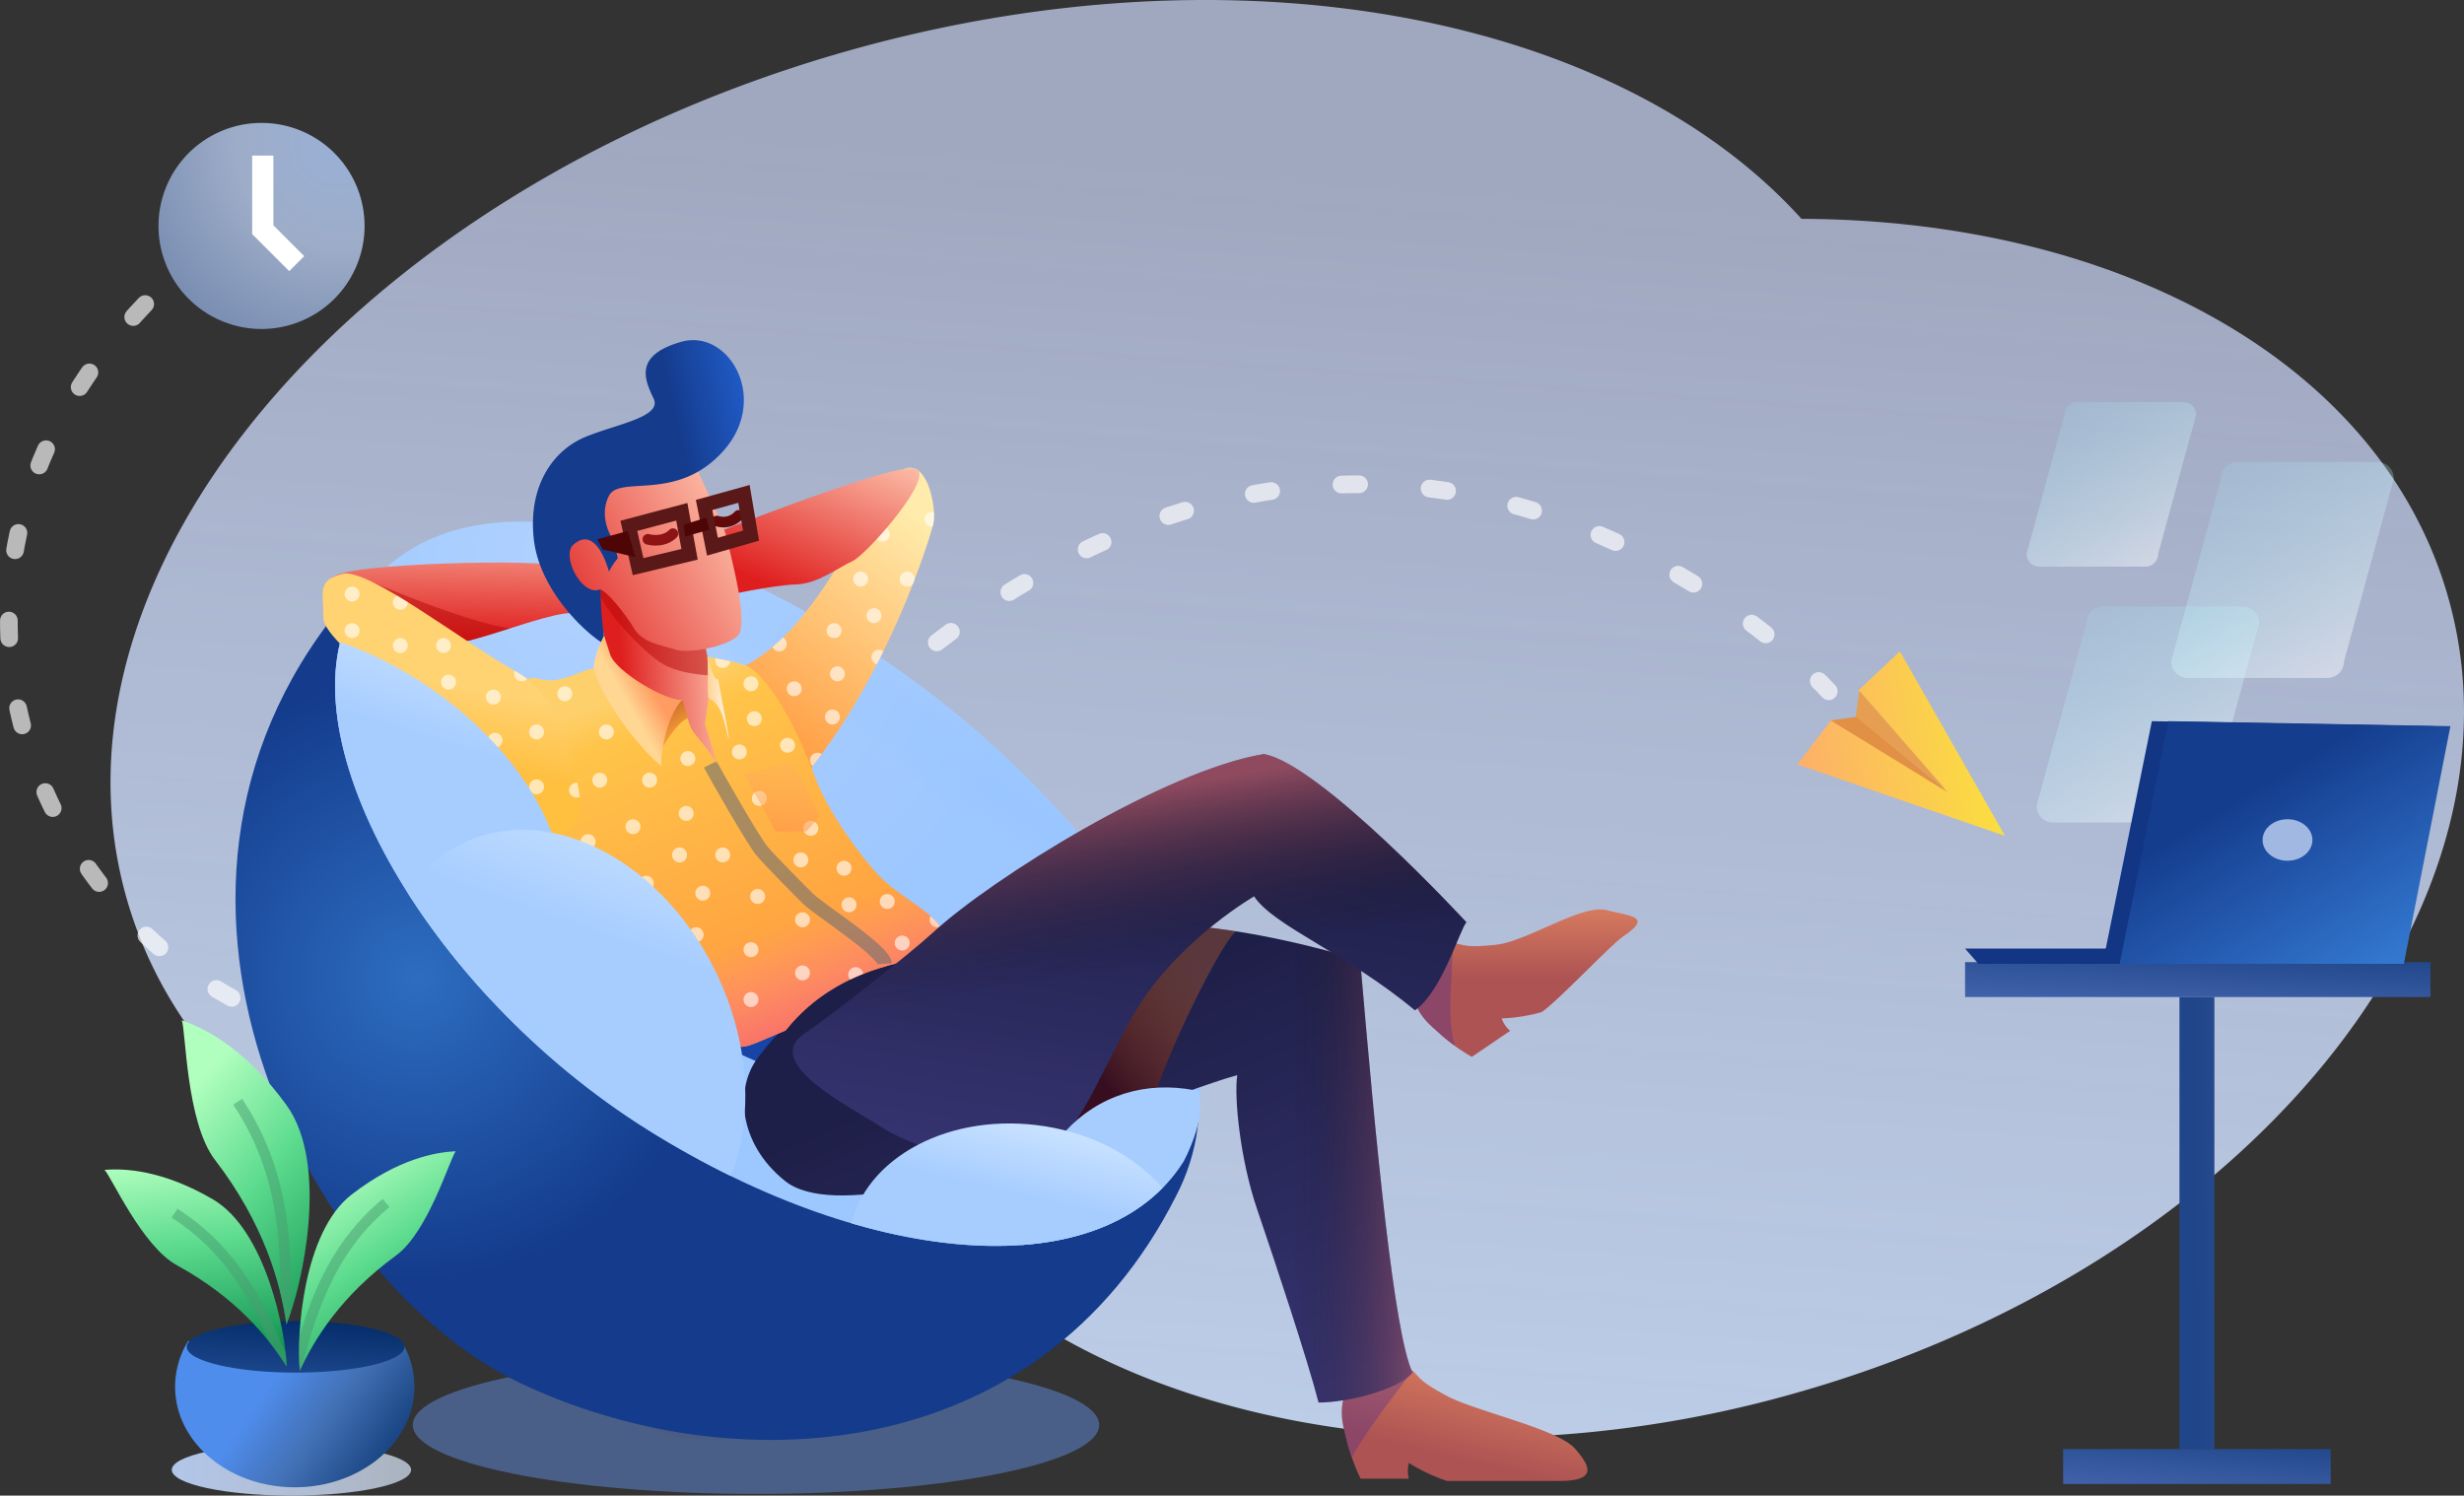
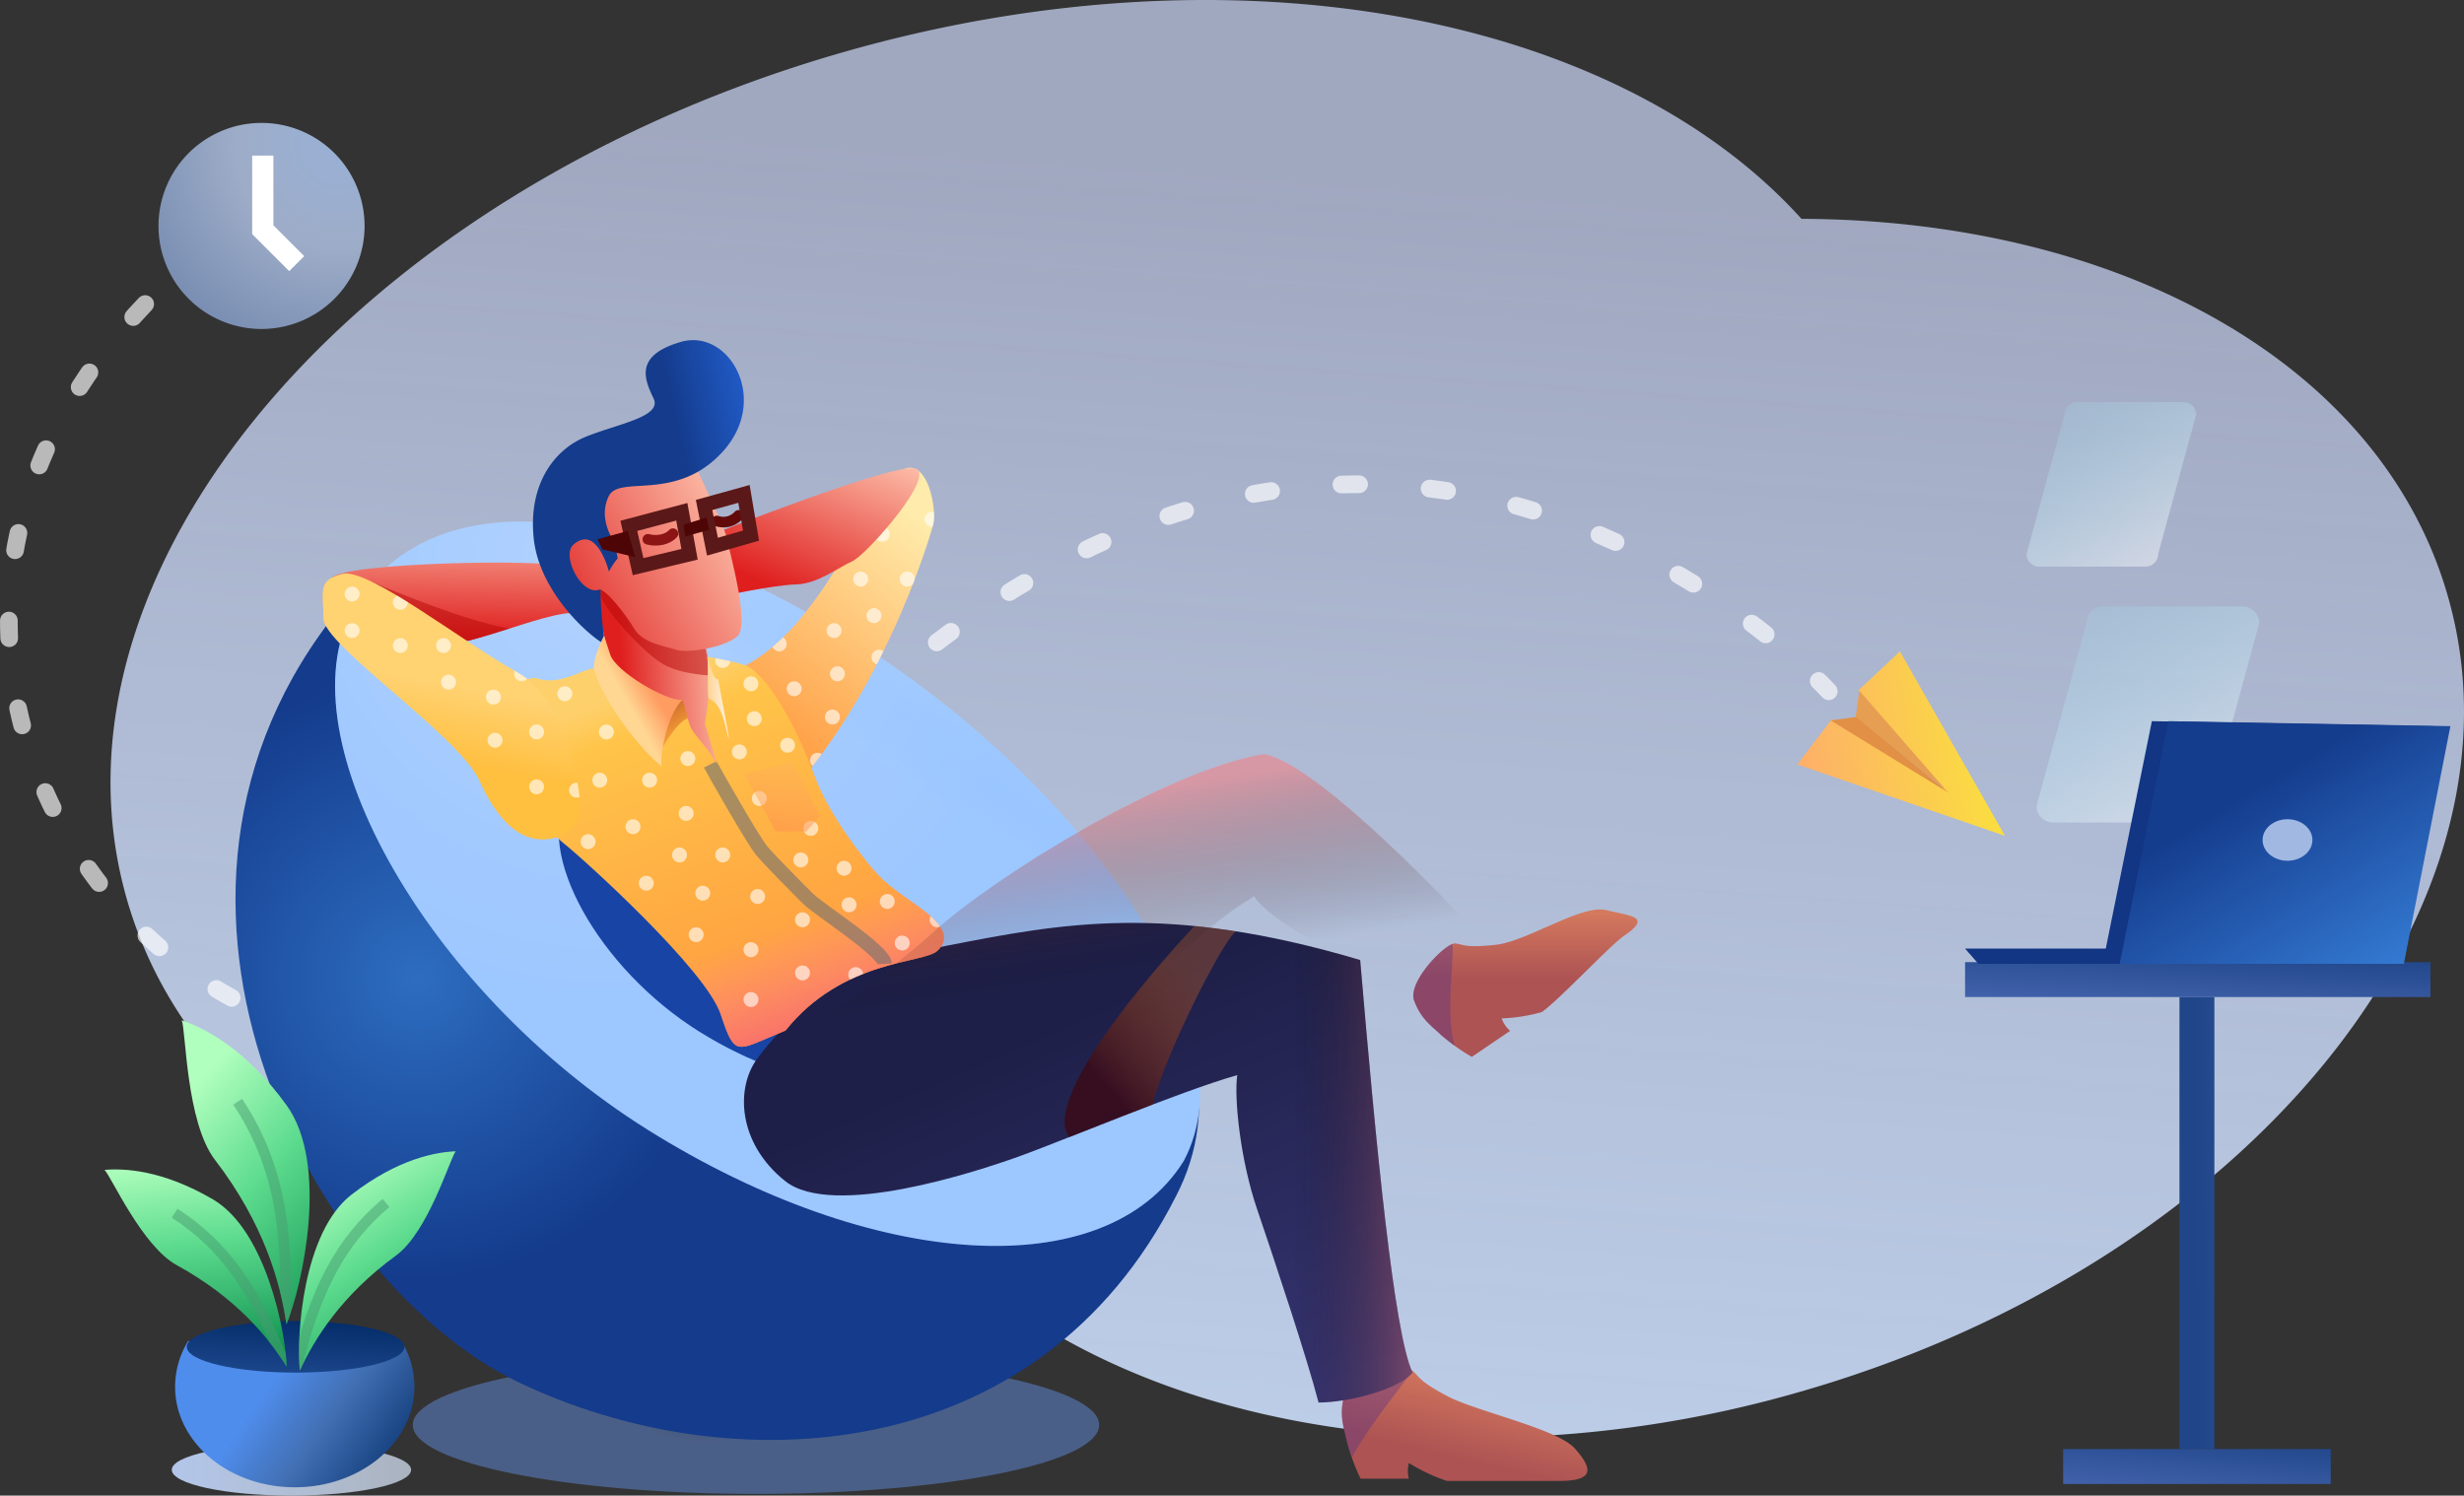
<svg xmlns="http://www.w3.org/2000/svg" xmlns:xlink="http://www.w3.org/1999/xlink" width="697.48" height="423.393" viewBox="0 0 697.48 423.393">
  <rect x="0" y="0" width="697.48" height="423.393" fill="#333333" stroke="none" />
  <defs>
    <linearGradient id="linear-gradient" x1="0.943" y1="1.007" x2="0.369" y2="0.31" gradientUnits="objectBoundingBox">
      <stop offset="0" stop-color="#367ed7" />
      <stop offset="1" stop-color="#153d8e" />
    </linearGradient>
    <linearGradient id="linear-gradient-2" x1="0.949" y1="-0.247" x2="0.422" y2="0.786" gradientUnits="objectBoundingBox">
      <stop offset="0" stop-color="#ef9265" />
      <stop offset="1" stop-color="#ad5353" />
    </linearGradient>
    <linearGradient id="linear-gradient-3" x1="0.984" y1="-0.233" x2="0.984" y2="0.487" xlink:href="#linear-gradient-2" />
    <linearGradient id="linear-gradient-4" x1="0.902" y1="0.119" x2="0.576" y2="0.903" gradientUnits="objectBoundingBox">
      <stop offset="0" stop-color="#ffebab" />
      <stop offset="1" stop-color="#ff9e43" />
    </linearGradient>
    <linearGradient id="linear-gradient-5" x1="1.021" y1="0.075" x2="0.178" y2="0.161" gradientUnits="objectBoundingBox">
      <stop offset="0" stop-color="#ffccb5" />
      <stop offset="1" stop-color="#df1e1e" />
    </linearGradient>
    <linearGradient id="linear-gradient-6" x1="0.61" y1="-0.674" x2="0.515" y2="0.812" xlink:href="#linear-gradient-5" />
    <linearGradient id="linear-gradient-7" x1="0.972" y1="0.502" x2="0.925" y2="0.777" gradientUnits="objectBoundingBox">
      <stop offset="0" stop-color="#ffd272" />
      <stop offset="1" stop-color="#ffbf3f" />
    </linearGradient>
    <linearGradient id="linear-gradient-8" x1="1.007" y1="1.011" x2="0.229" y2="0.678" gradientUnits="objectBoundingBox">
      <stop offset="0" stop-color="#002964" />
      <stop offset="0.627" stop-color="#4270b4" />
      <stop offset="1" stop-color="#4f8ded" />
    </linearGradient>
    <linearGradient id="linear-gradient-9" x1="0.784" y1="-0.032" x2="0.4" y2="1.525" gradientUnits="objectBoundingBox">
      <stop offset="0" stop-color="#032b67" />
      <stop offset="1" stop-color="#26529b" />
    </linearGradient>
    <linearGradient id="linear-gradient-10" x1="0.392" y1="0.046" x2="0.917" y2="1.011" gradientUnits="objectBoundingBox">
      <stop offset="0" stop-color="#b1ffbe" />
      <stop offset="0.444" stop-color="#5cdb8e" />
      <stop offset="1" stop-color="#149654" />
    </linearGradient>
    <linearGradient id="linear-gradient-11" x1="0.797" y1="-0.11" x2="0.918" y2="0.898" xlink:href="#linear-gradient-10" />
    <linearGradient id="linear-gradient-12" x1="0.322" y1="0.038" x2="0.788" y2="1.009" xlink:href="#linear-gradient-10" />
    <radialGradient id="radial-gradient" cx="53.053" cy="7.253" r="71.694" gradientUnits="userSpaceOnUse">
      <stop offset="0" stop-color="#b2d0ff" />
      <stop offset="0.409" stop-color="#b8cbed" />
      <stop offset="1" stop-color="#7c98ca" />
    </radialGradient>
    <linearGradient id="linear-gradient-13" x1="0.303" y1="1" x2="0.406" y2="0.147" gradientUnits="objectBoundingBox">
      <stop offset="0" stop-color="#bdcee8" />
      <stop offset="1" stop-color="#d1dcff" stop-opacity="0.69" />
    </linearGradient>
    <linearGradient id="linear-gradient-14" x1="0.299" y1="-0.02" x2="0.857" y2="0.913" gradientUnits="objectBoundingBox">
      <stop offset="0" stop-color="#9ff3ff" stop-opacity="0.153" />
      <stop offset="1" stop-color="#fff" stop-opacity="0.459" />
    </linearGradient>
    <linearGradient id="linear-gradient-15" x1="0.302" y1="-0.015" x2="0.862" y2="0.902" xlink:href="#linear-gradient-14" />
    <linearGradient id="linear-gradient-16" x1="0.302" y1="-0.015" x2="0.862" y2="0.909" xlink:href="#linear-gradient-14" />
    <linearGradient id="linear-gradient-17" x1="7.405" y1="-0.003" x2="0.524" y2="1.003" gradientUnits="objectBoundingBox">
      <stop offset="0" stop-color="#5270bc" />
      <stop offset="1" stop-color="#204689" />
    </linearGradient>
    <linearGradient id="linear-gradient-18" x1="-0.27" y1="1.764" x2="1.1" y2="-0.095" xlink:href="#linear-gradient-17" />
    <linearGradient id="linear-gradient-19" x1="-0.263" y1="1.734" x2="1.096" y2="-0.048" xlink:href="#linear-gradient-17" />
    <clipPath id="clip-path">
      <path id="Shape_9" data-name="Shape 9" d="M1,70.687,14.825,2l79.8,1.411L81.448,70.687Z" transform="translate(-1 -2)" fill="url(#linear-gradient)" />
    </clipPath>
    <linearGradient id="linear-gradient-21" x1="-0.008" y1="0.721" x2="1.071" y2="0.57" gradientUnits="objectBoundingBox">
      <stop offset="0" stop-color="#fdae6b" />
      <stop offset="1" stop-color="#fae539" />
    </linearGradient>
    <radialGradient id="radial-gradient-2" cx="85.742" cy="-6.281" r="171.667" gradientTransform="translate(66.944 -6.616) scale(0.201 0.201)" gradientUnits="userSpaceOnUse">
      <stop offset="0" />
      <stop offset="1" stop-color="#6c9dff" />
    </radialGradient>
    <radialGradient id="radial-gradient-3" cx="140.961" cy="148.701" r="91.755" gradientTransform="translate(3.458 7.731) scale(0.939 0.939)" gradientUnits="userSpaceOnUse">
      <stop offset="0" stop-color="#2d6dc0" />
      <stop offset="1" stop-color="#143b8c" />
    </radialGradient>
    <radialGradient id="radial-gradient-4" cx="118.187" cy="42.886" r="148.935" gradientTransform="translate(13.491 2.441) scale(0.837 0.837)" gradientUnits="userSpaceOnUse">
      <stop offset="0" stop-color="#bddaff" />
      <stop offset="1" stop-color="#a7cdff" />
    </radialGradient>
    <linearGradient id="linear-gradient-22" x1="0.732" y1="0.273" x2="0.644" y2="0.394" gradientUnits="objectBoundingBox">
      <stop offset="0" stop-color="#a7cdff" stop-opacity="0.502" />
      <stop offset="1" stop-color="#5ca2ff" stop-opacity="0.137" />
    </linearGradient>
    <clipPath id="clip-path-2">
      <path id="Path_17" data-name="Path 17" d="M4.523,24.774c-.93-4.242-2.33-7.4-.93-13.123S21.1,2.679,23.128,4.513s1.7,2.816,9.751,7.091S64,20.851,68.939,26.4s5.858,9.212-4.406,9.212H32.785a50.369,50.369,0,0,1-10.809-5.089,8.584,8.584,0,0,0,0,4.435H8.3A59.412,59.412,0,0,1,4.523,24.774Z" transform="translate(-3 -4)" fill="url(#linear-gradient-2)" />
    </clipPath>
    <clipPath id="clip-path-3">
      <path id="Path_17_Copy" data-name="Path 17 Copy" d="M13.054,40c-3.03-2.86-5.845-4.606-7.826-9.9s9.053-16.545,11.657-16.187,2.871,1.314,11.571.363,24.261-11.532,31.177-9.8,13.124,1.768,4.975,7.3c-3.83,2.6-18.66,18.448-23.263,21.573a48.457,48.457,0,0,1-11.331,1.793,8.228,8.228,0,0,0,2.4,3.515l-10.856,7.37A57.06,57.06,0,0,1,13.054,40Z" transform="translate(-4.991 -4.287)" fill="url(#linear-gradient-3)" />
    </clipPath>
    <clipPath id="clip-path-4">
      <path id="Mask" d="M6.939,71.5C28.082,60.24,40.13,27.374,48.863,18.133s12.589,8.439,11.145,13.644-12.086,40.191-34.3,68.446C25.707,118.683,4.207,86.309,6.939,71.5Z" transform="translate(-6.699 -15.504)" fill="url(#linear-gradient-4)" />
    </clipPath>
    <linearGradient id="linear-gradient-26" x1="1.106" y1="-0.049" x2="0.429" y2="1.018" xlink:href="#linear-gradient-5" />
    <linearGradient id="linear-gradient-27" x1="0.922" y1="0.949" x2="0.494" y2="0.228" gradientUnits="objectBoundingBox">
      <stop offset="0" stop-color="#363471" />
      <stop offset="1" stop-color="#1e1f48" />
    </linearGradient>
    <linearGradient id="linear-gradient-28" x1="1.038" y1="0.241" x2="0.821" y2="0.241" gradientUnits="objectBoundingBox">
      <stop offset="0" stop-color="#ff7575" stop-opacity="0.502" />
      <stop offset="1" stop-opacity="0" />
    </linearGradient>
    <clipPath id="clip-path-5">
      <path id="Union_4" data-name="Union 4" d="M145.26,81.063A118.078,118.078,0,0,1,139.4,47.284a29.358,29.358,0,0,1,.245-4.19c-16.488,4.684-50.262,18.922-62.1,23.14S25.072,83.824,11.625,73.058C3.4,66.478,0,58.095,0,50.675A20.654,20.654,0,0,1,3.773,38.4C9.931,30.092,25.007,12.763,57.461,6.45s62.262-12.207,116.973,4.068c4.5,52.825,9.638,106.011,14.818,116.782-3.951,4.808-18.225,8.482-26.6,8.482C159.615,123.889,150.1,95.235,145.26,81.063Z" transform="translate(0 0)" fill="none" />
    </clipPath>
    <linearGradient id="linear-gradient-29" x1="0.502" y1="1" x2="1.005" y2="0.39" gradientUnits="objectBoundingBox">
      <stop offset="0" stop-color="#430000" />
      <stop offset="1" stop-color="#ff7c1a" stop-opacity="0.435" />
    </linearGradient>
    <clipPath id="clip-path-6">
      <path id="Path_4" data-name="Path 4" d="M7.842,32.711c-1.632-8.187-4.781-22.537-5.41-25.6s29.826,7.525,29.826,7.525l3.83,20.074,4.384,33.949S9.474,40.9,7.842,32.711Z" transform="translate(-2.423 -6.551)" fill="url(#linear-gradient-5)" />
    </clipPath>
    <linearGradient id="linear-gradient-31" x1="0.488" y1="-0.006" x2="0.836" y2="0.798" gradientUnits="objectBoundingBox">
      <stop offset="0" stop-color="#fed06c" />
      <stop offset="0.118" stop-color="#ffc449" />
      <stop offset="1" stop-color="#ff9a3f" />
    </linearGradient>
    <linearGradient id="linear-gradient-32" x1="0.77" y1="0.891" x2="0.671" y2="0.648" gradientUnits="objectBoundingBox">
      <stop offset="0" stop-color="#f86f69" />
      <stop offset="1" stop-color="#ff8e8e" stop-opacity="0" />
    </linearGradient>
    <clipPath id="clip-path-7">
      <path id="Union_5" data-name="Union 5" d="M55.784,101.15c-4.213-12.561-38.856-43.968-44.475-48.4s-3.449-8.68-4.865-22.24C5.438,20.888,0,12.554,0,8.53,0,6.886.912,5.961,3.4,5.961,10.176,8.482,16.772,3.329,19.75,3.329,30.6,6.029,33.068,16.707,37.572,14.468s7.387-2.239,7.387-2.239c1.05,2.131,1.389,5.783,2.439,7.915s5.447,6.407,7.4,10.371L51.345,18.98l.964-6.9L52.09,0s11.564,1.882,12.36,3.329C71.971,8.79,79.206,25.046,82.3,33.467s9.013,17.118,14.353,23.88,7.9,8.157,14.9,13.16c4.756,3.4,7.466,6.323,7.472,9.018a5.047,5.047,0,0,1-1.864,3.684c-3.96,3.729-26.762,2.281-42.994,22.562-6.6,2.7-10.122,4.611-12.429,4.612C59.079,110.384,58.037,107.867,55.784,101.15Z" transform="translate(0)" fill="none" />
    </clipPath>
    <linearGradient id="linear-gradient-33" x1="0.904" y1="1" x2="0.611" y2="0.209" gradientUnits="objectBoundingBox">
      <stop offset="0" stop-color="#e60000" stop-opacity="0.016" />
      <stop offset="1" stop-color="#8d1000" />
    </linearGradient>
    <linearGradient id="linear-gradient-34" x1="0.332" y1="1.02" x2="0.567" y2="0.164" xlink:href="#linear-gradient-27" />
    <linearGradient id="linear-gradient-35" x1="0.508" y1="0.095" x2="0.62" y2="0.506" xlink:href="#linear-gradient-28" />
    <linearGradient id="linear-gradient-36" x1="1.067" y1="0.282" x2="-0.036" y2="0.906" xlink:href="#linear-gradient-5" />
    <clipPath id="clip-path-8">
      <path id="Path_13" data-name="Path 13" d="M33.841,26.672c8.238,3.335,34.915-9.941,43.38-8.762C85,18.994,75.129,6.824,72.207,4.671S10.852,3.493,7.785,7.988,27.009,23.906,33.841,26.672Z" transform="translate(-7.497 -3.575)" fill="url(#linear-gradient-6)" />
    </clipPath>
    <linearGradient id="linear-gradient-38" x1="1.249" y1="0.155" x2="0.745" y2="0.333" gradientUnits="objectBoundingBox">
      <stop offset="0" stop-color="#2669e1" />
      <stop offset="1" stop-color="#143b8c" />
    </linearGradient>
    <linearGradient id="linear-gradient-39" x1="0.128" y1="0.596" x2="1.205" y2="0.506" gradientUnits="objectBoundingBox">
      <stop offset="0" stop-color="#ffd190" />
      <stop offset="1" stop-color="#fff" />
    </linearGradient>
    <linearGradient id="linear-gradient-40" x1="0.362" y1="0.496" x2="0.58" y2="0.312" gradientUnits="objectBoundingBox">
      <stop offset="0" stop-color="#ffd793" />
      <stop offset="1" stop-color="#ff9c62" />
    </linearGradient>
    <clipPath id="clip-path-9">
      <path id="Mask-2" data-name="Mask" d="M59.412,32.834C45.5,25.185,17.7,3.439,10.4,5.214s-5.41,5.072-5.41,12.634,38.18,33.1,44.059,45.738c2.516,5.41,8.964,18.772,20.5,16.595s8.04-13.645,5.552-22.894C72.18,46.416,67.98,37.544,59.412,32.834Z" transform="translate(-4.767 -5.111)" fill="url(#linear-gradient-7)" />
    </clipPath>
    <clipPath id="clip-path-10">
-       <path id="Mask-3" data-name="Mask" d="M123.932,150.276c63.667,39.784,129.421,44.132,151.531,8.75,26.552-51.579-64.493-29.261-128.16-69.045S85.209,16.989,41.293,1.174C19.184,36.556,60.265,110.493,123.932,150.276Z" transform="translate(-35.253 -1.174)" fill="rgba(0,0,0,0)" />
-     </clipPath>
+       </clipPath>
    <linearGradient id="linear-gradient-42" x1="0.7" y1="-0.055" x2="0.599" y2="0.274" gradientUnits="objectBoundingBox">
      <stop offset="0" stop-color="#d3e8ff" />
      <stop offset="1" stop-color="#a7cdff" />
    </linearGradient>
    <linearGradient id="linear-gradient-43" x1="0.701" y1="-0.07" x2="0.6" y2="0.268" xlink:href="#linear-gradient-42" />
    <linearGradient id="linear-gradient-45" x1="0.686" y1="-0.044" x2="0.592" y2="0.279" xlink:href="#linear-gradient-42" />
    <linearGradient id="linear-gradient-46" x1="0.77" y1="-0.11" x2="0.5" y2="1.039" gradientUnits="objectBoundingBox">
      <stop offset="0" stop-color="#ffb866" stop-opacity="0.51" />
      <stop offset="1" stop-color="#ff8f4c" />
    </linearGradient>
    <linearGradient id="linear-gradient-47" x1="1.007" y1="0.484" x2="-0.007" y2="0.484" gradientUnits="objectBoundingBox">
      <stop offset="0" stop-color="#d9e5f6" stop-opacity="0.714" />
      <stop offset="1" stop-color="#b2c6ea" />
    </linearGradient>
    <clipPath id="clip-path-11">
      <path id="Ellipse_2" data-name="Ellipse 2" d="M65.433,2.644a24.668,24.668,0,0,1,3.313,12.293c0,15.72-15.165,28.463-33.873,28.463S1,30.657,1,14.937A24.756,24.756,0,0,1,4.694,2C19.7,4.375,49.567,4.221,65.433,2.644Z" transform="translate(-1 -1.999)" fill="url(#linear-gradient-8)" />
    </clipPath>
    <clipPath id="clip-path-12">
      <path id="Ellipse_1" data-name="Ellipse 1" d="M32.815,1C49.834,1,63.63,4.265,63.63,8.292s-13.8,7.292-30.815,7.292S2,12.319,2,8.292,15.8,1,32.815,1Z" transform="translate(-2 -1)" fill="url(#linear-gradient-9)" />
    </clipPath>
    <clipPath id="clip-path-13">
      <path id="Shape_2" data-name="Shape 2" d="M30.639,87.094c-1.683-11.646-6.312-28.462-20.23-46.575C2.211,29.849,2.184,3.865,1,1,7.433,3.212,18.99,8.915,30.639,24.993,42.851,41.848,35.1,76.222,30.639,87.094Z" transform="translate(-1 -1)" fill="url(#linear-gradient-10)" />
    </clipPath>
    <clipPath id="clip-path-14">
      <path id="Shape_2-2" data-name="Shape 2" d="M53.077,57.572c-5.2-8.316-14.385-19.585-31.094-28.722C12.141,23.467,3.386,3.661,1.519,1.873,7.171,1.4,17.907,1.865,32.2,10.213,47.185,18.964,52.829,47.781,53.077,57.572Z" transform="translate(-1.519 -1.746)" fill="url(#linear-gradient-11)" />
    </clipPath>
    <clipPath id="clip-path-15">
      <path id="Shape_2-3" data-name="Shape 2" d="M3.783,63.921c4.1-8.951,11.786-21.356,27.244-32.61,9.105-6.629,15.256-27.479,16.883-29.5-5.692.257-16.324,2.105-29.479,12.261C4.641,24.719,2.759,54.14,3.783,63.921Z" transform="translate(-3.548 -1.811)" fill="url(#linear-gradient-12)" />
    </clipPath>
    <clipPath id="clip-path-16">
      <path id="Ellipse_4" data-name="Ellipse 4" d="M31.168,1A29.168,29.168,0,1,1,2,30.168,29.168,29.168,0,0,1,31.168,1Z" transform="translate(-2 -1)" opacity="0.8" fill="url(#radial-gradient)" />
    </clipPath>
  </defs>
  <g id="Artwork" transform="translate(-119.463 -112.041)">
    <path id="background" d="M245.436,362.343C129.428,377.018,27.519,334.184,4.645,254.635-21.993,162,68.648,54.646,207.1,14.86,318.328-17.1,426.583,4.273,478.66,61.951c89.526.335,163.891,40.478,182.944,106.74,25.322,88.062-56.66,188.907-183.111,225.245a329.571,329.571,0,0,1-90.724,13.086C330.863,407.023,280,390.964,245.436,362.343Z" transform="translate(150.748 112.041)" fill="url(#linear-gradient-13)" />
    <g id="programs" transform="translate(693.121 225.873)">
      <path id="_3" data-name="3" d="M15.324,2H45.406a3.582,3.582,0,0,1,3.581,3.583L38.243,44.993a3.582,3.582,0,0,1-3.581,3.583H4.581A3.582,3.582,0,0,1,1,44.993L11.743,5.583A3.582,3.582,0,0,1,15.324,2Z" transform="translate(-1 -2)" fill="url(#linear-gradient-14)" />
-       <path id="_2" data-name="2" d="M19.818,2H59.337a4.7,4.7,0,0,1,4.7,4.7L49.928,58.455a4.7,4.7,0,0,1-4.7,4.7H5.7a4.7,4.7,0,0,1-4.7-4.7L15.114,6.7A4.7,4.7,0,0,1,19.818,2Z" transform="translate(39.93 14.936)" fill="url(#linear-gradient-15)" />
      <path id="_1" data-name="1" d="M19.818,2H59.337a4.7,4.7,0,0,1,4.7,4.7L49.928,58.455a4.7,4.7,0,0,1-4.7,4.7H5.7a4.7,4.7,0,0,1-4.7-4.7L15.114,6.7A4.7,4.7,0,0,1,19.818,2Z" transform="translate(1.823 55.866)" fill="url(#linear-gradient-16)" />
    </g>
    <g id="laptop" transform="translate(675.714 316.201)">
      <g id="table" transform="translate(0 68.216)">
        <path id="Rectangle_3" data-name="Rectangle 3" d="M1,.913h9.88V128.959H1Z" transform="translate(59.689 8.926)" fill="url(#linear-gradient-17)" />
        <path id="Rectangle_2_copy" data-name="Rectangle 2 copy" d="M2,2H77.744v9.88H2Z" transform="translate(25.757 135.844)" fill="url(#linear-gradient-18)" />
        <path id="Rectangle_2" data-name="Rectangle 2" d="M2,1H133.728v9.88H2Z" transform="translate(-2 -1)" fill="url(#linear-gradient-19)" />
      </g>
      <path id="front" d="M2,70.216,15.825,2l79.8,1.411L81.978,70.216Z" transform="translate(37.048 -2)" fill="#123584" />
      <path id="bottom" d="M2,1.849H126.19V6.154H5.764Z" transform="translate(-2 62.533)" fill="#123584" />
      <g id="back" transform="translate(43.753 0)">
        <path id="Shape_9-2" data-name="Shape 9" d="M1,70.687,14.825,2l79.8,1.411L81.448,70.687Z" transform="translate(-1 -2)" fill="url(#linear-gradient)" />
        <g id="back-2" data-name="back" transform="translate(0)" clip-path="url(#clip-path)">
          <path id="Ellipse_5" data-name="Ellipse 5" d="M8.057,1c3.9,0,7.057,2.633,7.057,5.881s-3.159,5.881-7.057,5.881S1,10.129,1,6.881,4.16,1,8.057,1Z" transform="translate(39.459 26.757)" fill="#a1b8e3" />
        </g>
      </g>
    </g>
    <g id="message" transform="translate(121.971 198.116)">
      <path id="line" d="M42.562,4c-115.048,120.861,54.019,291.815,156.6,163.4,172.813-216.333,319.971-53.779,319.971-53.779" transform="translate(-3.971 -4)" fill="rgba(0,0,0,0)" stroke="#fff" stroke-linecap="round" stroke-miterlimit="10" stroke-width="5" stroke-dasharray="5 20" opacity="0.66" />
      <g id="rocket" transform="translate(506.232 98.326)">
        <path id="Shape_5" data-name="Shape 5" d="M1.012,33.006l9.8-12.8L42.578,40.081,18.247,12.118,30.075,1,59.814,53.221Z" transform="translate(-1.012 -1)" fill="url(#linear-gradient-21)" />
        <path id="Shape_6" data-name="Shape 6" d="M1.125,2.4,8.56,1.387,34.581,22.949Z" transform="translate(8.337 17.143)" fill="#e19046" />
        <path id="Shape_7" data-name="Shape 7" d="M1.21,9.044,2.223,1.632l24.67,28.3Z" transform="translate(15.349 9.486)" fill="#e69f52" />
      </g>
    </g>
    <g id="Person" transform="translate(186.124 208.326)">
      <path id="chair_shadow" data-name="chair shadow" d="M99.15,41.048c53.654,0,97.15-8.741,97.15-19.524S152.8,2,99.15,2,2,10.741,2,21.524,45.5,41.048,99.15,41.048Z" transform="translate(48.182 285.59)" opacity="0.412" fill="url(#radial-gradient-2)" />
      <path id="chair" d="M164.426,261.858c59.536,28.56,146.948,24.787,186.159-52.717,25.9-49.869-29.366-109.584-90.076-151.106C206.021,20.768,157.556,12.318,129.12,33.3c-3.247,2.4-9.019,1.925-11.641,5.185C45.3,120.868,104.891,233.3,164.426,261.858Z" transform="translate(-84.333 33.155)" fill="url(#radial-gradient-3)" />
      <g id="cushion" transform="translate(28.19 51.362)">
        <path id="cushion-2" data-name="cushion" d="M123.932,200.171c63.667,39.784,129.422,44.131,151.531,8.75,20.514-38.226-29.253-107.36-92.92-147.144S63.4,15.687,41.293,51.069,60.265,160.387,123.932,200.171Z" transform="translate(-35.253 -27.876)" fill="url(#radial-gradient-4)" />
        <path id="cushion-3" data-name="cushion" d="M123.932,200.171c63.667,39.784,129.422,44.131,151.531,8.75,20.514-38.226-29.253-107.36-92.92-147.144S63.4,15.687,41.293,51.069,60.265,160.387,123.932,200.171Z" transform="translate(-35.253 -27.876)" fill="url(#linear-gradient-22)" />
      </g>
      <path id="shadow" d="M55.568,89.8c28.547,17.848,58.029,19.8,67.942,3.926,9.2-17.15-13.116-48.166-41.663-66.014s-53.419-20.677-63.333-4.8S27.021,71.956,55.568,89.8Z" transform="translate(75.689 105.943)" fill="#1844a6" />
      <g id="shoe" transform="translate(313.169 291.353)">
        <path id="Path_17-2" data-name="Path 17" d="M4.523,24.774c-.93-4.242-2.33-7.4-.93-13.123S21.1,2.679,23.128,4.513s1.7,2.816,9.751,7.091S64,20.851,68.939,26.4s5.858,9.212-4.406,9.212H32.785a50.369,50.369,0,0,1-10.809-5.089,8.584,8.584,0,0,0,0,4.435H8.3A59.412,59.412,0,0,1,4.523,24.774Z" transform="translate(-3 -4)" fill="url(#linear-gradient-2)" />
        <g id="shoe-2" data-name="shoe" transform="translate(0 0)" clip-path="url(#clip-path-2)">
          <path id="Path_21" data-name="Path 21" d="M4.289,28.076C7.235,20.487,18.715,6.327,22.041,1.72S0,7.15,0,7.15,1.343,35.666,4.289,28.076Z" transform="translate(-2.732 -0.336)" fill="#4e2d8e" opacity="0.355" />
        </g>
      </g>
      <g id="shoe-3" data-name="shoe" transform="translate(333.394 161.172)">
        <path id="Path_17_Copy-2" data-name="Path 17 Copy" d="M13.054,40c-3.03-2.86-5.845-4.606-7.826-9.9s9.053-16.545,11.657-16.187,2.871,1.314,11.571.363,24.261-11.532,31.177-9.8,13.124,1.768,4.975,7.3c-3.83,2.6-18.66,18.448-23.263,21.573a48.457,48.457,0,0,1-11.331,1.793,8.228,8.228,0,0,0,2.4,3.515l-10.856,7.37A57.06,57.06,0,0,1,13.054,40Z" transform="translate(-4.991 -4.287)" fill="url(#linear-gradient-3)" />
        <g id="shoe-4" data-name="shoe" transform="translate(0 0)" clip-path="url(#clip-path-3)">
          <path id="Path_19" data-name="Path 19" d="M16.456,32.868C11.9,23.425,16.593,2.121,14.514.234S2.269,15.48,2.269,15.48s-4.835,4.8,2.934,11.968S21.014,42.31,16.456,32.868Z" transform="translate(-3.911 7.757)" fill="#4e2d8e" opacity="0.355" />
        </g>
      </g>
      <g id="Oval_Copy_21_Oval_Copy_43_Oval_Copy_44_Mask" data-name="Oval Copy 21 + Oval Copy 43 + Oval Copy 44 Mask" transform="translate(144.132 36.132)">
        <path id="Mask-4" data-name="Mask" d="M6.939,71.5C28.082,60.24,40.13,27.374,48.863,18.133s12.589,8.439,11.145,13.644-12.086,40.191-34.3,68.446C25.707,118.683,4.207,86.309,6.939,71.5Z" transform="translate(-6.699 -15.504)" fill="url(#linear-gradient-4)" />
        <g id="Oval_Copy_21_Oval_Copy_43_Oval_Copy_44_Mask-2" data-name="Oval Copy 21 + Oval Copy 43 + Oval Copy 44 Mask" transform="translate(0 0)" clip-path="url(#clip-path-4)">
          <circle id="Oval_Copy_21" data-name="Oval Copy 21" cx="2.117" cy="2.117" r="2.117" transform="translate(22.724 68.45)" fill="#fff" opacity="0.613" />
          <circle id="Oval_Copy_53" data-name="Oval Copy 53" cx="2.117" cy="2.117" r="2.117" transform="translate(18.489 80.682)" fill="#fff" opacity="0.613" />
          <circle id="Oval_Copy_45" data-name="Oval Copy 45" cx="2.117" cy="2.117" r="2.117" transform="translate(24.135 56.218)" fill="#fff" opacity="0.613" />
          <circle id="Oval_Copy_46" data-name="Oval Copy 46" cx="2.117" cy="2.117" r="2.117" transform="translate(23.194 43.986)" fill="#fff" opacity="0.613" />
          <circle id="Oval_Copy_47" data-name="Oval Copy 47" cx="2.117" cy="2.117" r="2.117" transform="translate(34.485 39.752)" fill="#fff" opacity="0.613" />
          <circle id="Oval_Copy_50" data-name="Oval Copy 50" cx="2.117" cy="2.117" r="2.117" transform="translate(43.894 29.402)" fill="#fff" opacity="0.613" />
          <circle id="Oval_Copy_52" data-name="Oval Copy 52" cx="2.117" cy="2.117" r="2.117" transform="translate(50.951 12.465)" fill="#fff" opacity="0.613" />
          <circle id="Oval_Copy_51" data-name="Oval Copy 51" cx="2.117" cy="2.117" r="2.117" transform="translate(36.837 16.7)" fill="#fff" opacity="0.613" />
          <circle id="Oval_Copy_49" data-name="Oval Copy 49" cx="2.117" cy="2.117" r="2.117" transform="translate(35.896 51.513)" fill="#fff" opacity="0.613" />
          <circle id="Oval_Copy_48" data-name="Oval Copy 48" cx="2.117" cy="2.117" r="2.117" transform="translate(30.721 29.402)" fill="#fff" opacity="0.613" />
          <circle id="Oval_Copy_43" data-name="Oval Copy 43" cx="2.117" cy="2.117" r="2.117" transform="translate(11.903 60.452)" fill="#fff" opacity="0.613" />
          <circle id="Oval_Copy_44" data-name="Oval Copy 44" cx="2.117" cy="2.117" r="2.117" transform="translate(7.669 47.75)" fill="#fff" opacity="0.613" />
        </g>
      </g>
      <path id="arm" d="M1.984,22.353S52.1,2.534,58.875,3.844,45.4,28.25,41.258,30.113s-9.774,6.41-16,6.572S4.7,39.932,4.7,39.932Z" transform="translate(133.344 32.481)" fill="url(#linear-gradient-26)" />
      <g id="leg" transform="translate(143.929 164.981)">
        <g id="Path_7" data-name="Path 7" transform="translate(0 0)">
          <path id="Path_7-2" data-name="Path 7" d="M10.039,51.784c6.158-8.308,21.234-25.637,53.689-31.95S125.99,7.627,180.7,23.9c4.5,52.825,9.637,106.011,14.818,116.782-3.951,4.808-18.225,8.482-26.6,8.482-3.038-11.893-12.557-40.546-17.393-54.719s-6.551-31.765-5.617-37.969c-16.488,4.684-50.261,18.922-62.1,23.14S31.339,97.208,17.892,86.443,3.881,60.092,10.039,51.784Z" transform="translate(-6.267 -13.384)" fill="url(#linear-gradient-27)" />
          <path id="Path_7-3" data-name="Path 7" d="M10.039,51.784c6.158-8.308,21.234-25.637,53.689-31.95S125.99,7.627,180.7,23.9c4.5,52.825,9.637,106.011,14.818,116.782-3.951,4.808-18.225,8.482-26.6,8.482-3.038-11.893-12.557-40.546-17.393-54.719s-6.551-31.765-5.617-37.969c-16.488,4.684-50.261,18.922-62.1,23.14S31.339,97.208,17.892,86.443,3.881,60.092,10.039,51.784Z" transform="translate(-6.267 -13.384)" fill="url(#linear-gradient-28)" />
        </g>
        <g id="leg-2" data-name="leg" transform="translate(0 0)" clip-path="url(#clip-path-5)">
          <path id="Path" d="M24.867,54.037c0-7.361,18.641-46.214,23.632-50.368S38.668.133,38.668.133,4.9,35.183.464,54.037,24.867,61.4,24.867,54.037Z" transform="translate(90.771 -1.304)" opacity="0.6" fill="url(#linear-gradient-29)" />
        </g>
      </g>
      <g id="neck" transform="translate(101.661 70.497)">
        <path id="Path_4-2" data-name="Path 4" d="M7.842,32.711c-1.632-8.187-4.781-22.537-5.41-25.6s29.826,7.525,29.826,7.525l3.83,20.074,4.384,33.949S9.474,40.9,7.842,32.711Z" transform="translate(-2.423 -6.551)" fill="url(#linear-gradient-5)" />
        <g id="neck-2" data-name="neck" transform="translate(0 0)" clip-path="url(#clip-path-6)">
          <path id="Path_22" data-name="Path 22" d="M0,3.074C0,6.156,11.557,19.336,17.8,22.949s17.492,3.278,17.492,3.278L33.578,8.479,0,0Z" transform="translate(1.671 -1.663)" fill="#b60808" opacity="0.5" />
        </g>
      </g>
      <g id="shirt" transform="translate(81.547 89.667)">
        <g id="Path_9" data-name="Path 9" transform="translate(0 0)">
          <path id="Path_9-2" data-name="Path 9" d="M64.758,1.3s11.564,1.882,12.36,3.329c7.52,5.462,14.755,21.717,17.844,30.139s9.013,17.118,14.353,23.88,7.9,8.157,14.9,13.16,9.567,8.972,5.607,12.7-26.762,2.281-42.994,22.563c-14.18,5.813-14.163,7.939-18.376-4.622S29.6,58.478,23.976,54.051s-3.448-8.681-4.865-22.24S7.479,7.258,16.072,7.258c6.772,2.521,13.369-2.632,16.346-2.632C43.266,7.326,45.736,18,50.24,15.764s7.387-2.239,7.387-2.239c1.051,2.132,1.389,5.783,2.439,7.915s5.447,6.408,7.4,10.371L64.013,20.277l.964-6.9Z" transform="translate(-12.668 -1.297)" fill="url(#linear-gradient-31)" />
          <path id="Path_9-3" data-name="Path 9" d="M64.758,1.3s11.564,1.882,12.36,3.329c7.52,5.462,14.755,21.717,17.844,30.139s9.013,17.118,14.353,23.88,7.9,8.157,14.9,13.16,9.567,8.972,5.607,12.7-26.762,2.281-42.994,22.563c-14.18,5.813-14.163,7.939-18.376-4.622S29.6,58.478,23.976,54.051s-3.448-8.681-4.865-22.24S7.479,7.258,16.072,7.258c6.772,2.521,13.369-2.632,16.346-2.632C43.266,7.326,45.736,18,50.24,15.764s7.387-2.239,7.387-2.239c1.051,2.132,1.389,5.783,2.439,7.915s5.447,6.408,7.4,10.371L64.013,20.277l.964-6.9Z" transform="translate(-12.668 -1.297)" fill="none" />
          <path id="Path_9-4" data-name="Path 9" d="M64.758,1.3s11.564,1.882,12.36,3.329c7.52,5.462,14.755,21.717,17.844,30.139s9.013,17.118,14.353,23.88,7.9,8.157,14.9,13.16,9.567,8.972,5.607,12.7-26.762,2.281-42.994,22.563c-14.18,5.813-14.163,7.939-18.376-4.622S29.6,58.478,23.976,54.051s-3.448-8.681-4.865-22.24S7.479,7.258,16.072,7.258c6.772,2.521,13.369-2.632,16.346-2.632C43.266,7.326,45.736,18,50.24,15.764s7.387-2.239,7.387-2.239c1.051,2.132,1.389,5.783,2.439,7.915s5.447,6.408,7.4,10.371L64.013,20.277l.964-6.9Z" transform="translate(-12.668 -1.297)" fill="url(#linear-gradient-32)" />
        </g>
        <g id="shirt-2" data-name="shirt" transform="translate(0 0)" clip-path="url(#clip-path-7)">
          <circle id="Oval" cx="2.117" cy="2.117" r="2.117" transform="translate(21.327 19.149)" fill="#fff" opacity="0.613" />
          <circle id="Oval_Copy" data-name="Oval Copy" cx="2.117" cy="2.117" r="2.117" transform="translate(19.445 32.792)" fill="#fff" opacity="0.613" />
          <circle id="Oval_Copy_18" data-name="Oval Copy 18" cx="2.117" cy="2.117" r="2.117" transform="translate(9.565 8.329)" fill="#fff" opacity="0.613" />
          <circle id="Oval_Copy_3" data-name="Oval Copy 3" cx="2.117" cy="2.117" r="2.117" transform="translate(28.854 45.965)" fill="#fff" opacity="0.613" />
          <circle id="Oval_Copy_10" data-name="Oval Copy 10" cx="2.117" cy="2.117" r="2.117" transform="translate(16.152 50.199)" fill="#fff" opacity="0.613" />
          <circle id="Oval_Copy_2" data-name="Oval Copy 2" cx="2.117" cy="2.117" r="2.117" transform="translate(33.559 32.792)" fill="#fff" opacity="0.613" />
          <circle id="Oval_Copy_19" data-name="Oval Copy 19" cx="2.117" cy="2.117" r="2.117" transform="translate(58.963 24.795)" fill="#fff" opacity="0.613" />
          <circle id="Oval_Copy_24" data-name="Oval Copy 24" cx="2.117" cy="2.117" r="2.117" transform="translate(64.609 37.967)" fill="#fff" opacity="0.613" />
          <circle id="Oval_Copy_20" data-name="Oval Copy 20" cx="2.117" cy="2.117" r="2.117" transform="translate(63.198 15.385)" fill="#fff" opacity="0.613" />
          <circle id="Oval_Copy_21-2" data-name="Oval Copy 21" cx="2.117" cy="2.117" r="2.117" transform="translate(72.607 22.913)" fill="#fff" opacity="0.613" />
          <circle id="Oval_Copy_25" data-name="Oval Copy 25" cx="2.117" cy="2.117" r="2.117" transform="translate(79.193 46.436)" fill="#fff" opacity="0.613" />
          <circle id="Oval_Copy_26" data-name="Oval Copy 26" cx="2.117" cy="2.117" r="2.117" transform="translate(76.37 55.374)" fill="#fff" opacity="0.613" />
          <circle id="Oval_Copy_27" data-name="Oval Copy 27" cx="2.117" cy="2.117" r="2.117" transform="translate(88.602 57.727)" fill="#fff" opacity="0.613" />
          <circle id="Oval_Copy_28" data-name="Oval Copy 28" cx="2.117" cy="2.117" r="2.117" transform="translate(90.014 68.077)" fill="#fff" opacity="0.613" />
          <circle id="Oval_Copy_29" data-name="Oval Copy 29" cx="2.117" cy="2.117" r="2.117" transform="translate(100.834 67.136)" fill="#fff" opacity="0.613" />
          <circle id="Oval_Copy_30" data-name="Oval Copy 30" cx="2.117" cy="2.117" r="2.117" transform="translate(105.068 78.897)" fill="#fff" opacity="0.613" />
          <circle id="Oval_Copy_31" data-name="Oval Copy 31" cx="2.117" cy="2.117" r="2.117" transform="translate(114.948 72.311)" fill="#fff" opacity="0.613" />
          <circle id="Oval_Copy_22" data-name="Oval Copy 22" cx="2.117" cy="2.117" r="2.117" transform="translate(62.257 5.506)" fill="#fff" opacity="0.613" />
          <circle id="Oval_Copy_23" data-name="Oval Copy 23" cx="2.117" cy="2.117" r="2.117" transform="translate(54.259 -1.081)" fill="#fff" opacity="0.613" />
          <circle id="Oval_Copy_4" data-name="Oval Copy 4" cx="2.117" cy="2.117" r="2.117" transform="translate(43.909 42.202)" fill="#fff" opacity="0.613" />
          <circle id="Oval_Copy_9" data-name="Oval Copy 9" cx="2.117" cy="2.117" r="2.117" transform="translate(44.379 26.676)" fill="#fff" opacity="0.613" />
          <circle id="Oval_Copy_5" data-name="Oval Copy 5" cx="2.117" cy="2.117" r="2.117" transform="translate(42.027 53.963)" fill="#fff" opacity="0.613" />
          <circle id="Oval_Copy_12" data-name="Oval Copy 12" cx="2.117" cy="2.117" r="2.117" transform="translate(32.618 61.961)" fill="#fff" opacity="0.613" />
          <circle id="Oval_Copy_6" data-name="Oval Copy 6" cx="2.117" cy="2.117" r="2.117" transform="translate(54.259 53.963)" fill="#fff" opacity="0.613" />
          <circle id="Oval_Copy_7" data-name="Oval Copy 7" cx="2.117" cy="2.117" r="2.117" transform="translate(48.613 64.784)" fill="#fff" opacity="0.613" />
          <circle id="Oval_Copy_13" data-name="Oval Copy 13" cx="2.117" cy="2.117" r="2.117" transform="translate(62.257 80.779)" fill="#fff" opacity="0.613" />
          <circle id="Oval_Copy_14" data-name="Oval Copy 14" cx="2.117" cy="2.117" r="2.117" transform="translate(76.841 72.311)" fill="#fff" opacity="0.613" />
          <circle id="Oval_Copy_15" data-name="Oval Copy 15" cx="2.117" cy="2.117" r="2.117" transform="translate(62.257 94.893)" fill="#fff" opacity="0.613" />
          <circle id="Oval_Copy_16" data-name="Oval Copy 16" cx="2.117" cy="2.117" r="2.117" transform="translate(76.841 87.366)" fill="#fff" opacity="0.613" />
          <circle id="Oval_Copy_17" data-name="Oval Copy 17" cx="2.117" cy="2.117" r="2.117" transform="translate(91.896 87.836)" fill="#fff" opacity="0.613" />
          <circle id="Oval_Copy_11" data-name="Oval Copy 11" cx="2.117" cy="2.117" r="2.117" transform="translate(46.732 76.545)" fill="#fff" opacity="0.613" />
          <circle id="Oval_Copy_8" data-name="Oval Copy 8" cx="2.117" cy="2.117" r="2.117" transform="translate(64.139 65.724)" fill="#fff" opacity="0.613" />
          <path id="Shape_1" data-name="Shape 1" d="M1,3C2.022,5.048,13.208,24.646,15.584,27.464S25.752,38.134,28.757,41.107,50.179,55.785,50.4,59.455" transform="translate(51.847 27.44)" fill="rgba(0,0,0,0)" stroke="#707070" stroke-miterlimit="10" stroke-width="4" opacity="0.6" />
          <path id="Path_23" data-name="Path 23" d="M2.246,18.418S7.38,9.08,10.37,9.08,9.323,0,9.323,0L0,7.051Z" transform="translate(36.443 8.344)" opacity="0.5" fill="url(#linear-gradient-33)" />
        </g>
      </g>
      <g id="leg-3" data-name="leg" transform="translate(157.728 117.199)">
-         <path id="leg-4" data-name="leg" d="M60.271,52.364C77.314,36.721,126.1,6.444,153.914,1.821c15.936,2.651,57.408,47.6,57.408,47.6-1.87,1.97-6.8,19.442-14.584,24.934C177.131,58.079,156.689,50.479,151.2,42.064c-6.847,4.168-24.447,16.34-34.57,34.223S99.79,114.542,88.253,115.052s-27.806,1.828-42.793-7.815c-8.7-5.6-33.763-18.084-21.589-26.263C30.849,76.286,53.126,58.922,60.271,52.364Z" transform="translate(-20.597 -1.821)" fill="url(#linear-gradient-34)" />
        <path id="leg-5" data-name="leg" d="M60.271,52.364C77.314,36.721,126.1,6.444,153.914,1.821c15.936,2.651,57.408,47.6,57.408,47.6-1.87,1.97-6.8,19.442-14.584,24.934C177.131,58.079,156.689,50.479,151.2,42.064c-6.847,4.168-24.447,16.34-34.57,34.223S99.79,114.542,88.253,115.052s-27.806,1.828-42.793-7.815c-8.7-5.6-33.763-18.084-21.589-26.263C30.849,76.286,53.126,58.922,60.271,52.364Z" transform="translate(-20.597 -1.821)" fill="url(#linear-gradient-35)" />
      </g>
      <path id="face" d="M42.387,6.381c1.154,2.913,7.488,15.7,8.1,18.885s6.637,24.445,3.047,27.718-14.357,4.931-17.365,3.883-9.477-1.72-12-6.141c-1.936-3.4-8.088-11.287-9.7-10.835-.59,1.212-2.644,2.506-3.673,1.674-4.446-3.594-8.257-7.486-6.448-16.3S12.5,12.1,19.3,9.242,41.233,3.468,42.387,6.381Z" transform="translate(88.584 30.803)" fill="url(#linear-gradient-36)" />
      <g id="arm-2" data-name="arm" transform="translate(26.893 62.981)">
        <path id="Path_13-2" data-name="Path 13" d="M33.841,26.672c8.238,3.335,34.915-9.941,43.38-8.762C85,18.994,75.129,6.824,72.207,4.671S10.852,3.493,7.785,7.988,27.009,23.906,33.841,26.672Z" transform="translate(-7.497 -3.575)" fill="url(#linear-gradient-6)" />
        <g id="arm-3" data-name="arm" transform="translate(0 0)" clip-path="url(#clip-path-8)">
          <path id="Path_24" data-name="Path 24" d="M.139.022C1.87.652,37,15.962,45.7,13.842s-21.662,8.017-21.662,8.017S-1.593-.608.139.022Z" transform="translate(9.986 4.81)" fill="#b60808" opacity="0.5" />
        </g>
      </g>
      <path id="hair" d="M26.715,64.82s-3.976-6.041-.9-12.033,19.3,2,32.44-12.772S59.717,5.308,46.208,9.2s-10.2,10.852-7.748,16.047S28.308,32.389,19.3,36.046,2.932,49.543,4.52,64.82,20.28,92.606,24.791,94.907a100.854,100.854,0,0,1-1.37-15.69c-5.174,2.391-11.2-9.465-7.692-12.584,6.7-5.958,10.083,7.613,10.083,7.613a18.167,18.167,0,0,1,2.5-3.764A31.559,31.559,0,0,0,26.715,64.82Z" transform="translate(79.895 -8.703)" fill="url(#linear-gradient-38)" />
      <path id="colar" d="M3.911,19.188c4.114,1.461,4.9,9.06,5.608,11.2S6.555,13.6,6.555,13.6C5.263,15.377,2.5,3.282,3.019,5.056,4.416,9.825,3.246,15.228,3.911,19.188Z" transform="translate(130.007 82.239)" fill="url(#linear-gradient-39)" />
      <path id="colar-2" data-name="colar" d="M20.964,38.471c0-6.731,2.676-15.557,5.979-18.706-4.791.3-18.884-8.125-20.389-12.818S4.771,1.582,4.771,1.582s-2.9,5.614-2.9,9.174C3.922,18.481,13.081,31.89,20.964,38.471Z" transform="translate(99.531 82.103)" fill="url(#linear-gradient-40)" />
      <g id="Oval-2" data-name="Oval" transform="translate(24.668 66.056)">
        <path id="Mask-5" data-name="Mask" d="M59.412,32.834C45.5,25.185,17.7,3.439,10.4,5.214s-5.41,5.072-5.41,12.634,38.18,33.1,44.059,45.738c2.516,5.41,8.964,18.772,20.5,16.595s8.04-13.645,5.552-22.894C72.18,46.416,67.98,37.544,59.412,32.834Z" transform="translate(-4.767 -5.111)" fill="url(#linear-gradient-7)" />
        <g id="Oval-3" data-name="Oval" transform="translate(0 0)" clip-path="url(#clip-path-9)">
          <circle id="Oval-4" data-name="Oval" cx="2.117" cy="2.117" r="2.117" transform="translate(58.447 42.759)" fill="#fff" opacity="0.613" />
          <circle id="Oval_Copy_32" data-name="Oval Copy 32" cx="2.117" cy="2.117" r="2.117" transform="translate(54.212 26.293)" fill="#fff" opacity="0.613" />
          <circle id="Oval_Copy_33" data-name="Oval Copy 33" cx="2.117" cy="2.117" r="2.117" transform="translate(46.215 32.88)" fill="#fff" opacity="0.613" />
          <circle id="Oval_Copy_37" data-name="Oval Copy 37" cx="2.117" cy="2.117" r="2.117" transform="translate(33.512 28.646)" fill="#fff" opacity="0.613" />
          <circle id="Oval_Copy_38" data-name="Oval Copy 38" cx="2.117" cy="2.117" r="2.117" transform="translate(32.101 18.295)" fill="#fff" opacity="0.613" />
          <circle id="Oval_Copy_39" data-name="Oval Copy 39" cx="2.117" cy="2.117" r="2.117" transform="translate(19.869 18.295)" fill="#fff" opacity="0.613" />
          <circle id="Oval_Copy_40" data-name="Oval Copy 40" cx="2.117" cy="2.117" r="2.117" transform="translate(19.869 6.064)" fill="#fff" opacity="0.613" />
          <circle id="Oval_Copy_41" data-name="Oval Copy 41" cx="2.117" cy="2.117" r="2.117" transform="translate(6.226 14.061)" fill="#fff" opacity="0.613" />
          <circle id="Oval_Copy_42" data-name="Oval Copy 42" cx="2.117" cy="2.117" r="2.117" transform="translate(6.226 3.711)" fill="#fff" opacity="0.613" />
          <circle id="Oval_Copy_34" data-name="Oval Copy 34" cx="2.117" cy="2.117" r="2.117" transform="translate(46.685 45.112)" fill="#fff" opacity="0.613" />
          <circle id="Oval_Copy_35" data-name="Oval Copy 35" cx="2.117" cy="2.117" r="2.117" transform="translate(58.447 58.284)" fill="#fff" opacity="0.613" />
          <circle id="Oval_Copy_36" data-name="Oval Copy 36" cx="2.117" cy="2.117" r="2.117" transform="translate(69.738 59.225)" fill="#fff" opacity="0.613" />
        </g>
      </g>
      <g id="glasses" transform="translate(102.456 43.533)">
        <path id="Path_18" data-name="Path 18" d="M3.442,4.763c2.435.648,5.479.174,7.106-1.6" transform="translate(10.828 8.095)" fill="rgba(0,0,0,0)" stroke="#8c1414" stroke-linecap="round" stroke-miterlimit="10" stroke-width="3" />
        <path id="Path_18_Copy" data-name="Path 18 Copy" d="M2.972,4.763A5.791,5.791,0,0,0,9.11,3.16" transform="translate(30.835 2.92)" fill="rgba(0,0,0,0)" stroke="#620a0a" stroke-linecap="round" stroke-miterlimit="10" stroke-width="3" />
        <path id="Path_14" data-name="Path 14" d="M4,7.978,6.616,19.532l14.573-3.5L18.994,4Z" transform="translate(4.886 1.064)" fill="rgba(0,0,0,0)" stroke="#5b1818" stroke-miterlimit="10" stroke-width="4" />
        <path id="Path_14_Copy" data-name="Path 14 Copy" d="M4.269,7.374,6.642,19.179,17.555,16.05,15.563,4.236Z" transform="translate(25.915 -4.236)" fill="rgba(0,0,0,0)" stroke="#5b1818" stroke-miterlimit="10" stroke-width="4" />
        <path id="Path_15" data-name="Path 15" d="M9.7,1.545,1.111,3.9,2.548,6.765l9.287,2.192Z" transform="translate(-1.111 8.951)" fill="#4e0505" />
        <path id="Path_16" data-name="Path 16" d="M1.9,3.471l6.556-2.02.721,3.462-6.807,1.9Z" transform="translate(22.465 5.237)" fill="#4e0505" />
      </g>
      <g id="cushion-4" data-name="cushion" transform="translate(28.19 74.554)">
        <g id="Mask_by_Oval" data-name="Mask by Oval" transform="translate(0 0)">
          <g id="Oval_3_Oval_3_Copy_Oval_3_Copy_2_Oval_3_Copy_4_Oval_3_Copy_3_Mask" data-name="Oval 3 + Oval 3 Copy + Oval 3 Copy 2 + Oval 3 Copy 4 + Oval 3 Copy 3 Mask">
            <path id="Mask-6" data-name="Mask" d="M123.932,150.276c63.667,39.784,129.421,44.132,151.531,8.75,26.552-51.579-64.493-29.261-128.16-69.045S85.209,16.989,41.293,1.174C19.184,36.556,60.265,110.493,123.932,150.276Z" transform="translate(-35.253 -1.174)" fill="rgba(0,0,0,0)" />
            <g id="Oval_3_Oval_3_Copy_Oval_3_Copy_2_Oval_3_Copy_4_Oval_3_Copy_3_Mask-2" data-name="Oval 3 + Oval 3 Copy + Oval 3 Copy 2 + Oval 3 Copy 4 + Oval 3 Copy 3 Mask" clip-path="url(#clip-path-10)">
              <path id="Oval_3" data-name="Oval 3" d="M60.349,105.707c33.231,21.581,71.3,21.94,85.025.8s-2.085-55.767-35.316-77.347-71.3-21.94-85.025-.8S27.118,84.127,60.349,105.707Z" transform="translate(-85.558 -6.828)" fill="url(#linear-gradient-42)" />
-               <path id="Oval_3_Copy" data-name="Oval 3 Copy" d="M96.06,139.2c24.49-11.42,32.1-46.926,17.005-79.3S65.874,10.529,41.384,21.949s-32.1,46.926-17.005,79.3S71.57,150.623,96.06,139.2Z" transform="translate(-4.687 45.693)" fill="url(#linear-gradient-43)" />
              <path id="Oval_3_Copy_2" data-name="Oval 3 Copy 2" d="M96.06,139.2c24.49-11.42,32.1-46.926,17.005-79.3S65.874,10.529,41.384,21.949s-32.1,46.926-17.005,79.3S71.57,150.623,96.06,139.2Z" transform="translate(58.825 100.266)" fill="url(#linear-gradient-43)" />
              <path id="Oval_3_Copy_4" data-name="Oval 3 Copy 4" d="M96.06,139.2c24.49-11.42,32.1-46.926,17.005-79.3S65.874,10.529,41.384,21.949s-32.1,46.926-17.005,79.3S71.57,150.623,96.06,139.2Z" transform="translate(177.381 118.614)" fill="#a7cdff" />
              <path id="Oval_3_Copy_3" data-name="Oval 3 Copy 3" d="M50.391,81.8c26.821,3.293,50.6-10.658,53.121-31.161s-17.184-39.793-44-43.086S8.9,18.212,6.386,38.715,23.571,78.508,50.391,81.8Z" transform="translate(139.163 140.133)" fill="url(#linear-gradient-45)" />
            </g>
          </g>
        </g>
      </g>
      <path id="pocket" d="M1.308,8.39s11.135-2.106,12.47-3.6,8.877,15.8,8.877,15.8l-3.662,4.157H10.265Z" transform="translate(142.641 114.327)" opacity="0.544" fill="url(#linear-gradient-46)" />
    </g>
    <g id="Plant" transform="translate(149.045 400.883)">
      <g id="Pot" transform="translate(19.045 85.153)">
        <path id="shadow-2" data-name="shadow" d="M34.873,2C53.58,2,68.746,5.265,68.746,9.292S53.58,16.584,34.873,16.584,1,13.319,1,9.292,16.165,2,34.873,2Z" transform="translate(-1 32.814)" fill="url(#linear-gradient-47)" />
        <g id="Ellipse_2-2" data-name="Ellipse 2" transform="translate(0.941 5.645)">
          <path id="Ellipse_2-3" data-name="Ellipse 2" d="M65.433,2.644a24.668,24.668,0,0,1,3.313,12.293c0,15.72-15.165,28.463-33.873,28.463S1,30.657,1,14.937A24.756,24.756,0,0,1,4.694,2C19.7,4.375,49.567,4.221,65.433,2.644Z" transform="translate(-1 -1.999)" fill="url(#linear-gradient-8)" />
        </g>
        <g id="Ellipse_1-2" data-name="Ellipse 1" transform="translate(4.234 0)">
          <path id="Ellipse_1-3" data-name="Ellipse 1" d="M32.815,1C49.834,1,63.63,4.265,63.63,8.292s-13.8,7.292-30.815,7.292S2,12.319,2,8.292,15.8,1,32.815,1Z" transform="translate(-2 -1)" fill="url(#linear-gradient-9)" />
        </g>
      </g>
      <g id="leaves" transform="translate(0 0)">
        <g id="leaves-2" data-name="leaves">
          <g id="leaf" transform="translate(21.867)">
            <g id="Shape_2-4" data-name="Shape 2" transform="translate(0)">
              <path id="Shape_2-5" data-name="Shape 2" d="M30.639,87.094c-1.683-11.646-6.312-28.462-20.23-46.575C2.211,29.849,2.184,3.865,1,1,7.433,3.212,18.99,8.915,30.639,24.993,42.851,41.848,35.1,76.222,30.639,87.094Z" transform="translate(-1 -1)" fill="url(#linear-gradient-10)" />
              <g id="Shape_2-6" data-name="Shape 2" clip-path="url(#clip-path-13)">
                <path id="Shape_3" data-name="Shape 3" d="M15.005,66.041C16.289,37.733,12.765,19.866,1.683,3" transform="translate(14.163 20.052)" fill="rgba(0,0,0,0)" stroke="#489c71" stroke-miterlimit="10" stroke-width="3" opacity="0.5" />
              </g>
            </g>
          </g>
          <g id="leaf-2" data-name="leaf" transform="translate(0 42.222)">
            <g id="Shape_2-7" data-name="Shape 2" transform="translate(0 0)">
              <path id="Shape_2-8" data-name="Shape 2" d="M53.077,57.572c-5.2-8.316-14.385-19.585-31.094-28.722C12.141,23.467,3.386,3.661,1.519,1.873,7.171,1.4,17.907,1.865,32.2,10.213,47.185,18.964,52.829,47.781,53.077,57.572Z" transform="translate(-1.519 -1.746)" fill="url(#linear-gradient-11)" />
              <g id="Shape_2-9" data-name="Shape 2" clip-path="url(#clip-path-14)">
                <path id="Shape_3-2" data-name="Shape 3" d="M33.051,47.668c-8.536-22.02-17.232-34.461-31.358-43.6" transform="translate(18.148 8.315)" fill="rgba(0,0,0,0)" stroke="#489c71" stroke-miterlimit="10" stroke-width="3" opacity="0.5" />
              </g>
            </g>
          </g>
          <g id="leaf-3" data-name="leaf" transform="translate(55.057 37.077)">
            <g id="Shape_2-10" data-name="Shape 2" transform="translate(0 0)">
              <path id="Shape_2-11" data-name="Shape 2" d="M3.783,63.921c4.1-8.951,11.786-21.356,27.244-32.61,9.105-6.629,15.256-27.479,16.883-29.5-5.692.257-16.324,2.105-29.479,12.261C4.641,24.719,2.759,54.14,3.783,63.921Z" transform="translate(-3.548 -1.811)" fill="url(#linear-gradient-12)" />
              <g id="Shape_2-12" data-name="Shape 2" clip-path="url(#clip-path-15)">
                <path id="Shape_3-3" data-name="Shape 3" d="M1.513,49.371C7.158,26.345,14.2,12.835,27.089,1.913" transform="translate(-2.47 12.719)" fill="rgba(0,0,0,0)" stroke="#489c71" stroke-miterlimit="10" stroke-width="3" opacity="0.5" />
              </g>
            </g>
          </g>
        </g>
      </g>
    </g>
    <g id="clock" transform="translate(164.326 146.836)">
      <path id="Ellipse_4-2" data-name="Ellipse 4" d="M31.168,1A29.168,29.168,0,1,1,2,30.168,29.168,29.168,0,0,1,31.168,1Z" transform="translate(-2 -1)" opacity="0.8" fill="url(#radial-gradient)" />
      <g id="clock-2" data-name="clock" transform="translate(0 0)" clip-path="url(#clip-path-16)">
        <path id="Shape_8" data-name="Shape 8" d="M7.756,4.659V25.646l9.6,9.6" transform="translate(21.768 4.59)" fill="none" stroke="#fff" stroke-miterlimit="10" stroke-width="6" />
      </g>
    </g>
  </g>
</svg>